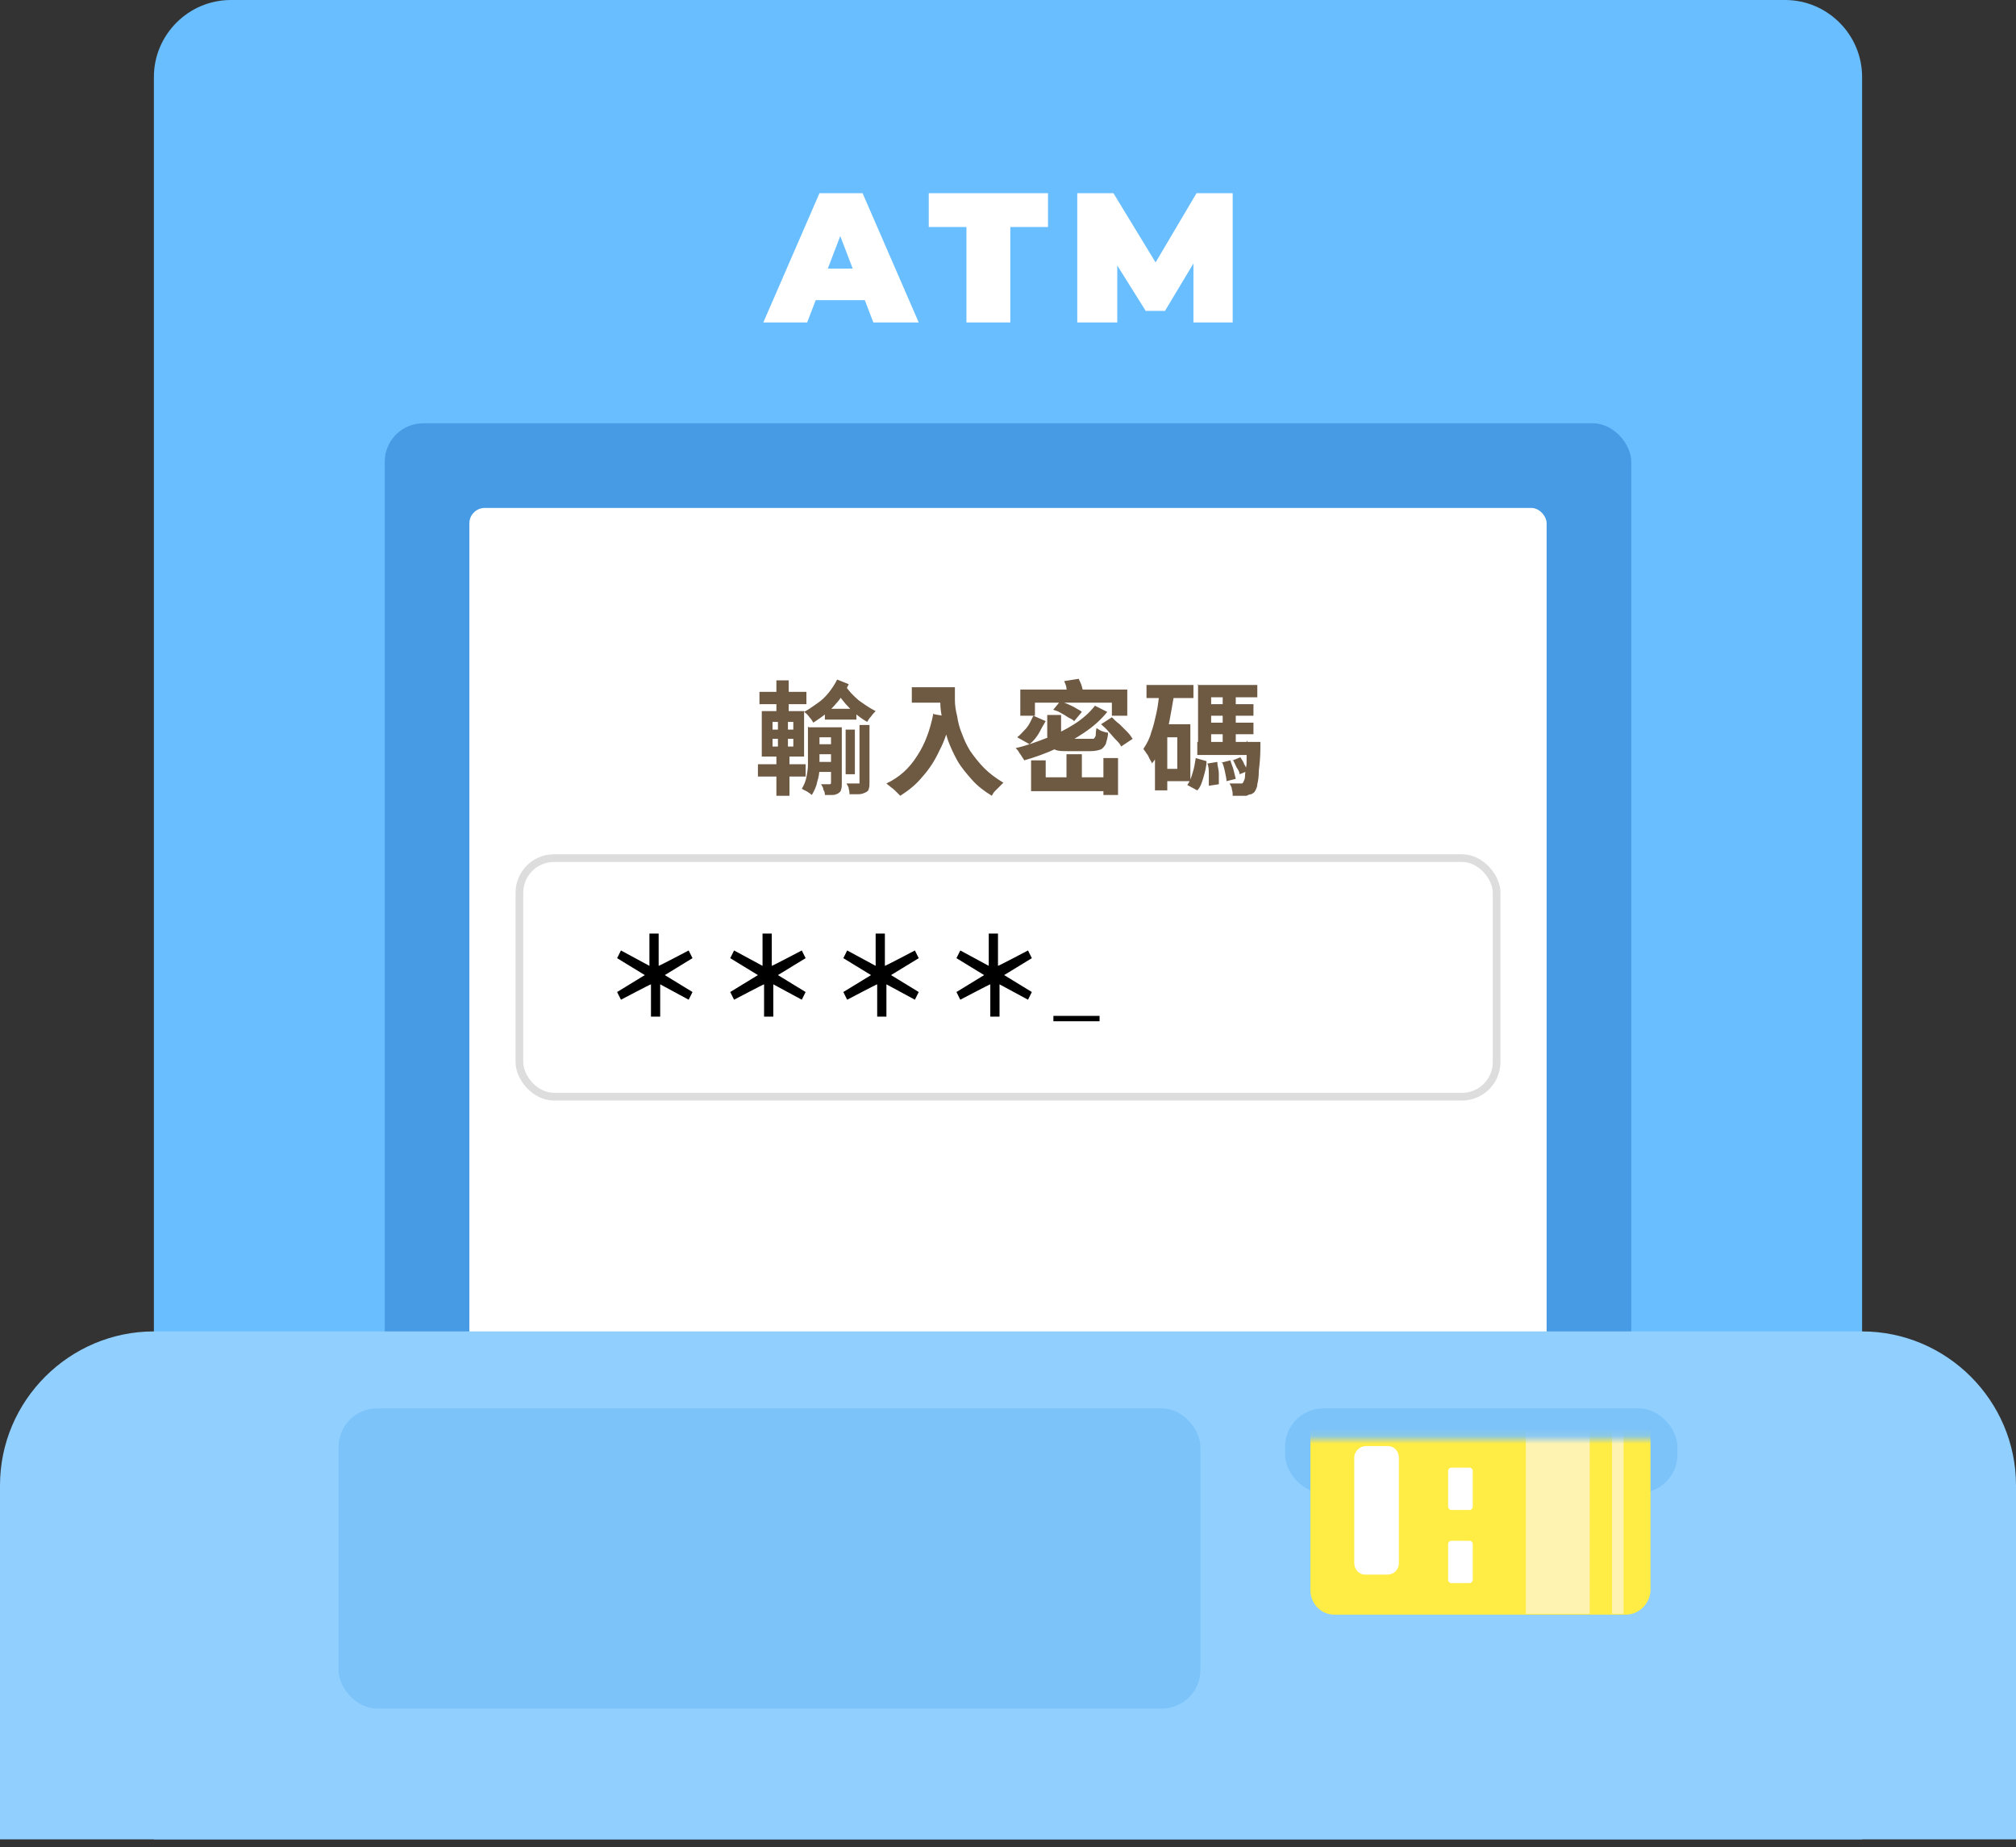
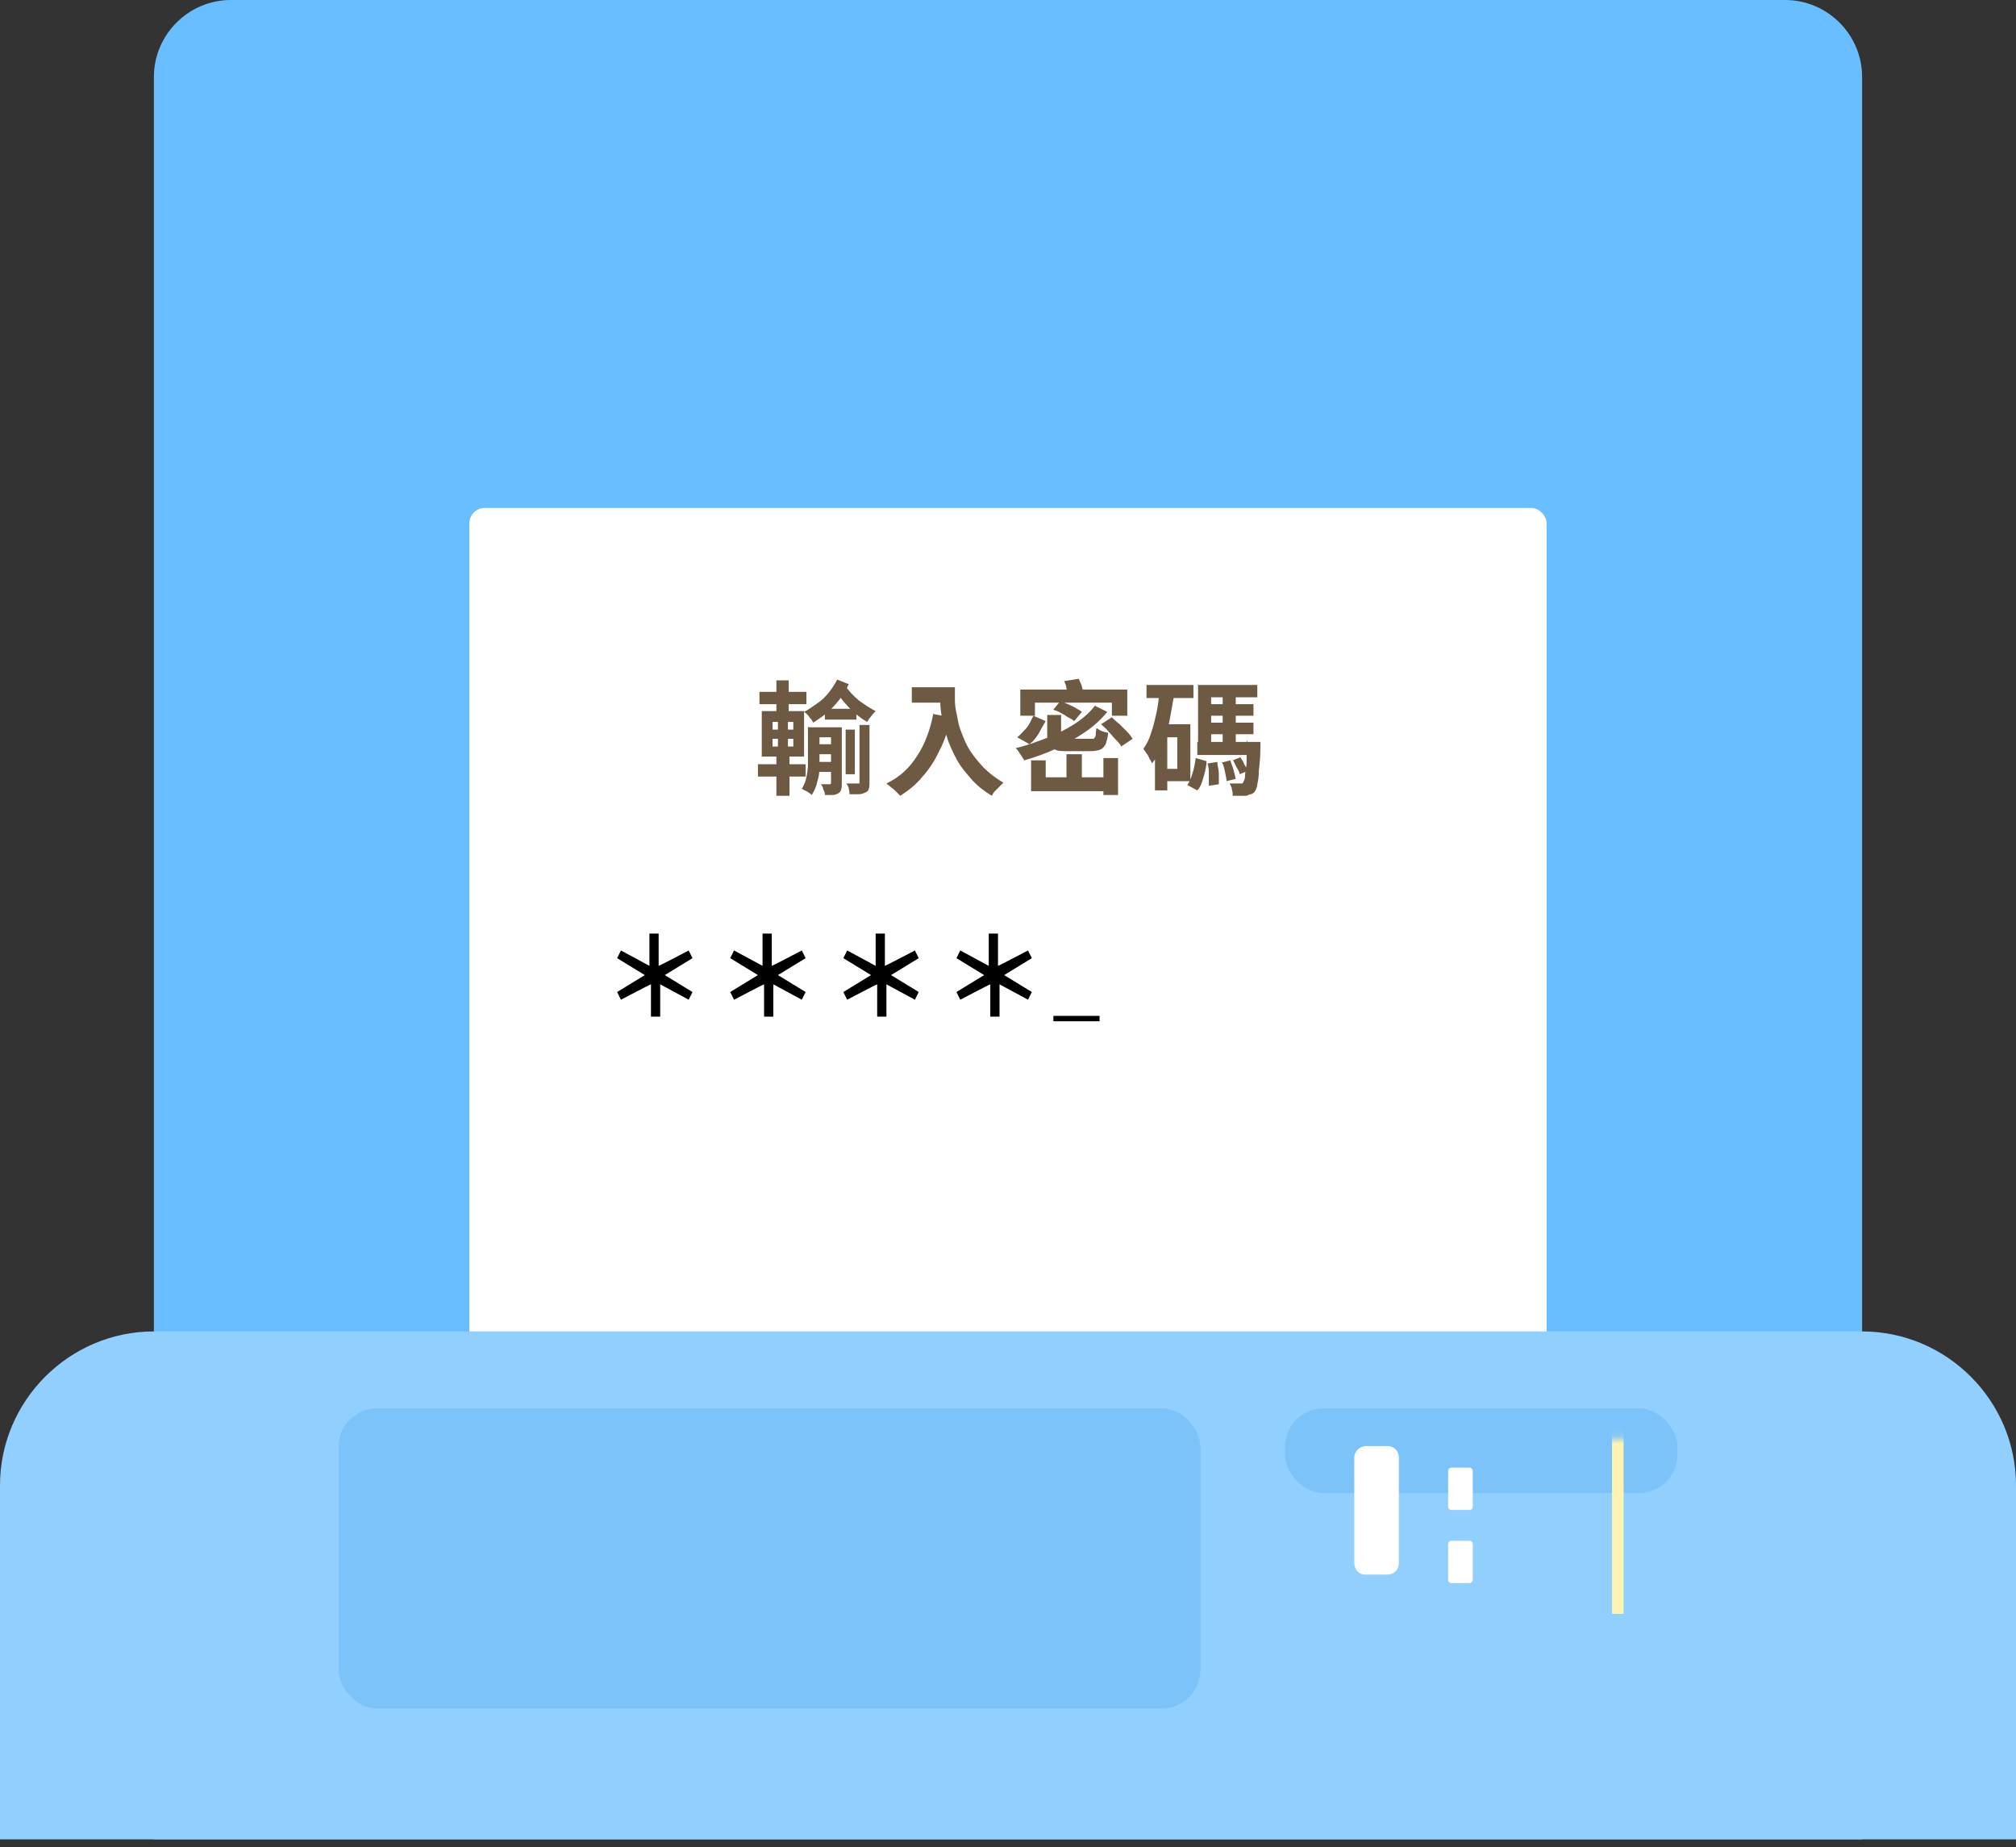
<svg xmlns="http://www.w3.org/2000/svg" width="262" height="240" viewBox="0 0 262 240">
  <rect x="0" y="0" width="262" height="240" fill="#333333" stroke="none" />
  <defs>
    <mask id="mask" width="89.6" height="131.9" x="181.8" y="81.4" maskUnits="userSpaceOnUse">
-       <path id="mask1_351_968" d="m267.2 90.5-63.9-9c-2.6-.4-4.9 1.1-5.2 3.2l-16.3 115.1c-.3 2.1 1.5 4.1 4.1 4.5l63.9 9c2.6.4 4.9-1.1 5.2-3.2L271.3 95c.3-2.1-1.5-4.1-4.1-4.5" class="st3" />
+       <path id="mask1_351_968" d="m267.2 90.5-63.9-9l-16.3 115.1c-.3 2.1 1.5 4.1 4.1 4.5l63.9 9c2.6.4 4.9-1.1 5.2-3.2L271.3 95c.3-2.1-1.5-4.1-4.1-4.5" class="st3" />
    </mask>
    <mask id="mask-1" width="58" height="99.9" x="164" y="139.1" maskUnits="userSpaceOnUse">
      <path id="mask0_351_941" d="M164 187h58v52h-58z" style="fill:#d9d9d9" />
    </mask>
    <style>
      .st2 {
        fill: #fff3b1
      }

      .st3 {
        fill: #fff
      }

      .st9 {
        fill: #7cc3f9
      }
     @keyframes card{
          0% , 90%, 100% {
            transform: translateY(0);
          }

          50% {
            transform: translateY(-20px);
          }
        }
      .card {
        
        transform-origin: center;
        animation: card 3s cubic-bezier(0.55, 0.5, 0.45, 0.5) infinite alternate; 
      }
    </style>
  </defs>
  <g id="_圖層_3" data-name="圖層_3">
    <path d="M20 10c0-5.5 4.5-10 10-10h202c5.5 0 10 4.5 10 10v229H20z" style="fill:#69beff" />
-     <path d="m99.2 41.9 7.3-16.8h5.6l7.3 16.8h-5.9l-5.4-14.1h2.2l-5.4 14.1h-5.8Zm4.4-2.9 1.4-4.1h7.7l1.4 4.1h-10.6Zm22 2.9V29.5h-4.9v-4.4h15.5v4.4h-4.9v12.4zm14.4 0V25.1h4.7l6.7 11H149l6.5-11h4.7v16.8h-5.1v-9h.8l-4.5 7.5h-2.5l-4.7-7.5h1v9z" class="st3" />
-     <rect width="162" height="125" x="50" y="55" rx="5" ry="5" style="fill:#479be5" />
    <rect width="140" height="112" x="61" y="66" class="st3" rx="2" ry="2" />
    <path d="M0 193c0-11 9-20 20-20h222c11 0 20 9 20 20v46H0z" style="fill:#91cfff" />
    <rect width="112" height="39" x="44" y="183" class="st9" rx="5" ry="5" />
    <rect width="51" height="11" x="167" y="183" class="st9" rx="5" ry="5" />
-     <rect width="127" height="31" x="67.5" y="111.5" rx="4.5" ry="4.5" style="fill:none;stroke:#ddd" />
    <path d="M84.6 132.1v-4.2c-.1 0-3.9 2-3.9 2l-.5-1 3.6-2.2-3.6-2.2.5-1 3.7 2v-4.2h1.2v4.2c.1 0 3.9-2 3.9-2l.5 1-3.6 2.2 3.6 2.2-.5 1-3.7-2v4.2zm14.7 0v-4.2c-.1 0-3.9 2-3.9 2l-.5-1 3.6-2.2-3.6-2.2.5-1 3.7 2v-4.2h1.2v4.2c.1 0 3.9-2 3.9-2l.5 1-3.6 2.2 3.6 2.2-.5 1-3.7-2v4.2zm14.7 0v-4.2c-.1 0-3.9 2-3.9 2l-.5-1 3.6-2.2-3.6-2.2.5-1 3.7 2v-4.2h1.2v4.2c.1 0 3.9-2 3.9-2l.5 1-3.6 2.2 3.6 2.2-.5 1-3.7-2v4.2zm14.7 0v-4.2c-.1 0-3.9 2-3.9 2l-.5-1 3.6-2.2-3.6-2.2.5-1 3.7 2v-4.2h1.2v4.2c.1 0 3.9-2 3.9-2l.5 1-3.6 2.2 3.6 2.2-.5 1-3.7-2v4.2zm14.2-.1v.7h-6v-.7z" />
    <g style="mask:url(#mask-1)">
-       <path class="card" d="M211.3 209.8h-37.9c-1.7 0-3.1-1.4-3.1-3.2v-64.4c.1-.8.4-1.5.9-2 .6-.7 1.4-1.1 2.3-1.1h37.9c1.7 0 3.1 1.4 3.1 3.2v64.4c-.1 1.7-1.5 3.1-3.2 3.1" style="fill:#ffec45" />
-       <path d="M206.6 209.7v-70.6h-8.3v70.6z" class="st2 card" />
      <path d="M181.8 203.1v-13.7c0-.8-.6-1.5-1.4-1.5h-2.9c-.8 0-1.5.7-1.5 1.5v13.7c0 .8.6 1.5 1.4 1.5h2.9c.8 0 1.5-.6 1.5-1.5m9.6-7.3v-4.7c0-.2-.2-.4-.4-.4h-2.4c-.2 0-.4.2-.4.4v4.7c0 .2.2.4.4.4h2.4c.2 0 .4-.2.4-.4m0 9.5v-4.7c0-.2-.2-.4-.4-.4h-2.4c-.2 0-.4.2-.4.4v4.7c0 .2.2.4.4.4h2.4c.2 0 .4-.2.4-.4" class="st3 card" />
      <path d="M211 209.7v-70.6h-1.5v70.6z" class="st2 card" />
    </g>
    <path d="M107.2 92.1h4.1v1.4h-4.1zm-1.3 4.6h2.5V98h-2.5zm0 2.3h2.5v1.3h-2.5zm4-4.2h1.2v5.8h-1.2zm-1.9-.3h1.4v7.3c0 .3 0 .6-.1.8 0 .2-.2.4-.4.5s-.4.2-.7.2h-1c0-.2 0-.4-.2-.7 0-.3-.2-.5-.3-.7h1.1c.1 0 .2 0 .2-.2zm3.7-.3h1.3v7.5c0 .3 0 .6-.1.8 0 .2-.2.4-.5.5-.2.1-.5.2-.8.2h-1.2c0-.2 0-.4-.1-.7 0-.3-.2-.5-.3-.7h1.7v-7.7Zm-2.9-5.9 1.5.6c-.3.7-.8 1.4-1.2 2-.5.6-1 1.2-1.6 1.7s-1.2.9-1.8 1.3c-.1-.2-.3-.5-.5-.7-.2-.3-.4-.5-.7-.7.6-.3 1.1-.7 1.7-1.1s1.1-.9 1.5-1.4.8-1.1 1.1-1.7m1 .7c.5.8 1.1 1.4 1.8 2 .7.5 1.4 1 2.2 1.4-.2.2-.4.4-.6.7-.2.2-.4.5-.5.7-.9-.5-1.6-1.1-2.3-1.8s-1.3-1.5-1.9-2.4l1.4-.5Zm-3.9 5.5h2.5v1.3h-2.5zm-.8 0h1.4v5.2c0 .7-.1 1.3-.3 1.9-.1.6-.4 1.2-.7 1.7 0 0-.2-.2-.4-.3-.1-.1-.3-.2-.5-.3-.1 0-.3-.2-.4-.2q.45-.75.6-1.5c.1-.5.2-1.1.2-1.6v-5Zm-6.4-4.6h6.1v1.6h-6.1zm-.2 9.4h6.2v1.6h-6.2zm2.4-10.9h1.6v4.7h-1.6zm.2 4.7h1.3v4.4h.2v5.9h-1.7v-5.9h.2zm-.7 2.9v1h2.7v-1zm0-2.2v1h2.7v-1zM99 92.4h5.5v5.9H99zm19.5-3.1h4.5v2h-4.5zm3.6 0h2V91q0 .9.3 2.1c.1.7.3 1.5.6 2.2.3.8.6 1.5 1.1 2.3.5.7 1.1 1.5 1.8 2.2s1.5 1.3 2.5 1.9l-.5.5-.6.6c-.2.2-.3.4-.4.6-1-.6-1.9-1.3-2.6-2.1s-1.4-1.6-1.9-2.5-.9-1.8-1.2-2.6c-.3-.9-.5-1.8-.7-2.6-.2-.9-.3-1.6-.3-2.4v-1.9Zm-.7 3.5 2.2.4c-.4 1.6-.8 3-1.5 4.3-.6 1.3-1.3 2.4-2.2 3.4-.8 1-1.8 1.8-2.9 2.5l-.5-.5c-.2-.2-.4-.4-.7-.6-.2-.2-.4-.3-.6-.5 1.7-.8 3-2 4-3.6 1-1.5 1.7-3.4 2.1-5.5Zm12.9.2 1.6.7c-.3.5-.6 1-.9 1.6-.3.5-.7 1-1.2 1.4l-1.6-.9c.4-.3.8-.8 1.2-1.2.4-.5.6-1 .8-1.4Zm1.9-.1h1.7v2.7c0 .2 0 .4.2.4h4c.1 0 .2-.2.3-.4 0-.2 0-.5.1-1 .2.1.4.3.7.4s.6.2.8.2c0 .6-.2 1.1-.3 1.5-.2.3-.4.6-.7.7s-.7.2-1.3.2h-3c-.7 0-1.2 0-1.6-.2s-.6-.3-.8-.6c-.1-.3-.2-.7-.2-1.2v-2.7Zm.7-.7.9-1.1c.3.1.7.3 1 .4.4.2.7.3 1 .5s.6.3.8.5l-1 1.2c-.2-.2-.4-.3-.8-.5-.3-.2-.6-.4-1-.6-.3-.2-.7-.3-1-.4Zm6.2 1.9 1.4-.9c.3.3.6.6 1 .9l1 1c.3.3.5.6.7.9l-1.5 1c-.1-.3-.4-.6-.7-.9s-.6-.7-.9-1c-.3-.4-.7-.7-1-1m-.8-2.4 1.6.8q-1.2 1.5-3 2.7c-1.2.8-2.4 1.5-3.7 2.1s-2.7 1.1-4.1 1.5c0-.1-.2-.3-.3-.5s-.3-.4-.4-.6-.3-.4-.4-.5c1.4-.3 2.7-.8 4-1.3q1.95-.75 3.6-1.8t2.7-2.4m-3.7 6.3h2v3.9h-2zm4.8.5h1.9v4.8h-1.9zm-10.7-8.9h13.8V93h-2v-1.7h-10V93h-1.9v-3.4Zm5.6-1.1 1.9-.3c.1.3.3.6.4 1s.2.7.2.9l-2 .4c0-.3 0-.6-.2-1 0-.4-.2-.7-.3-1M134 98.8h1.9v2.2h8.5v1.8H134zm15-9.8h6.1v1.7H149zm1.9 5.1h3.8v7.4h-3.8v-1.6h2.1v-4.1h-2.1zm-.1-4.2 1.8.3c-.2 1.2-.4 2.3-.6 3.4s-.6 2.1-.9 3.1c-.4 1-.8 1.8-1.4 2.5q0-.15-.3-.6c-.1-.2-.2-.5-.4-.7-.1-.2-.3-.4-.4-.6.4-.6.8-1.3 1-2.1.3-.8.5-1.7.7-2.6s.3-1.9.4-2.8Zm-.7 4.2h1.6v8.6h-1.6zm6.4-2.6h6.4V93h-6.4zm0 2.4h6.4v1.5h-6.4zm-.9 2.5h6.9v1.7h-6.9zm3.3-6.5h1.7v7.2h-1.7zm-1.9 9.3 1.2-.2c0 .5.2 1 .2 1.5v1.4l-1.3.2v-1.4c0-.6 0-1.1-.2-1.5Zm1.7-.1 1.2-.3c.1.4.3.8.4 1.2l.3 1.2-1.2.3c0-.3-.1-.7-.2-1.2s-.2-.9-.4-1.3Zm1.5-.3 1-.4c.2.3.4.6.5.9.2.3.3.6.4.9l-1 .4c0-.3-.2-.6-.4-.9-.2-.4-.3-.7-.5-1Zm-4.8-.3 1.4.4c0 .7-.2 1.4-.4 2.1s-.4 1.3-.8 1.7l-1.3-.7c.3-.4.5-.9.7-1.6.2-.6.3-1.3.4-1.9m.2-9.5h7.8v1.6h-6v6.6h-1.7v-8.3Zm6.4 7.4h1.8v.7c0 1.2-.1 2.2-.2 3 0 .8-.1 1.4-.2 1.8 0 .4-.2.7-.3.9s-.3.3-.5.4c-.2 0-.4.1-.6.2h-1.8c0-.3 0-.5-.1-.8 0-.3-.2-.6-.3-.8h1.6s.1 0 .2-.2c0-.1.2-.3.2-.7s.1-.9.2-1.6c0-.7 0-1.6.1-2.8v-.3Z" style="fill:#6e5943" />
  </g>
</svg>